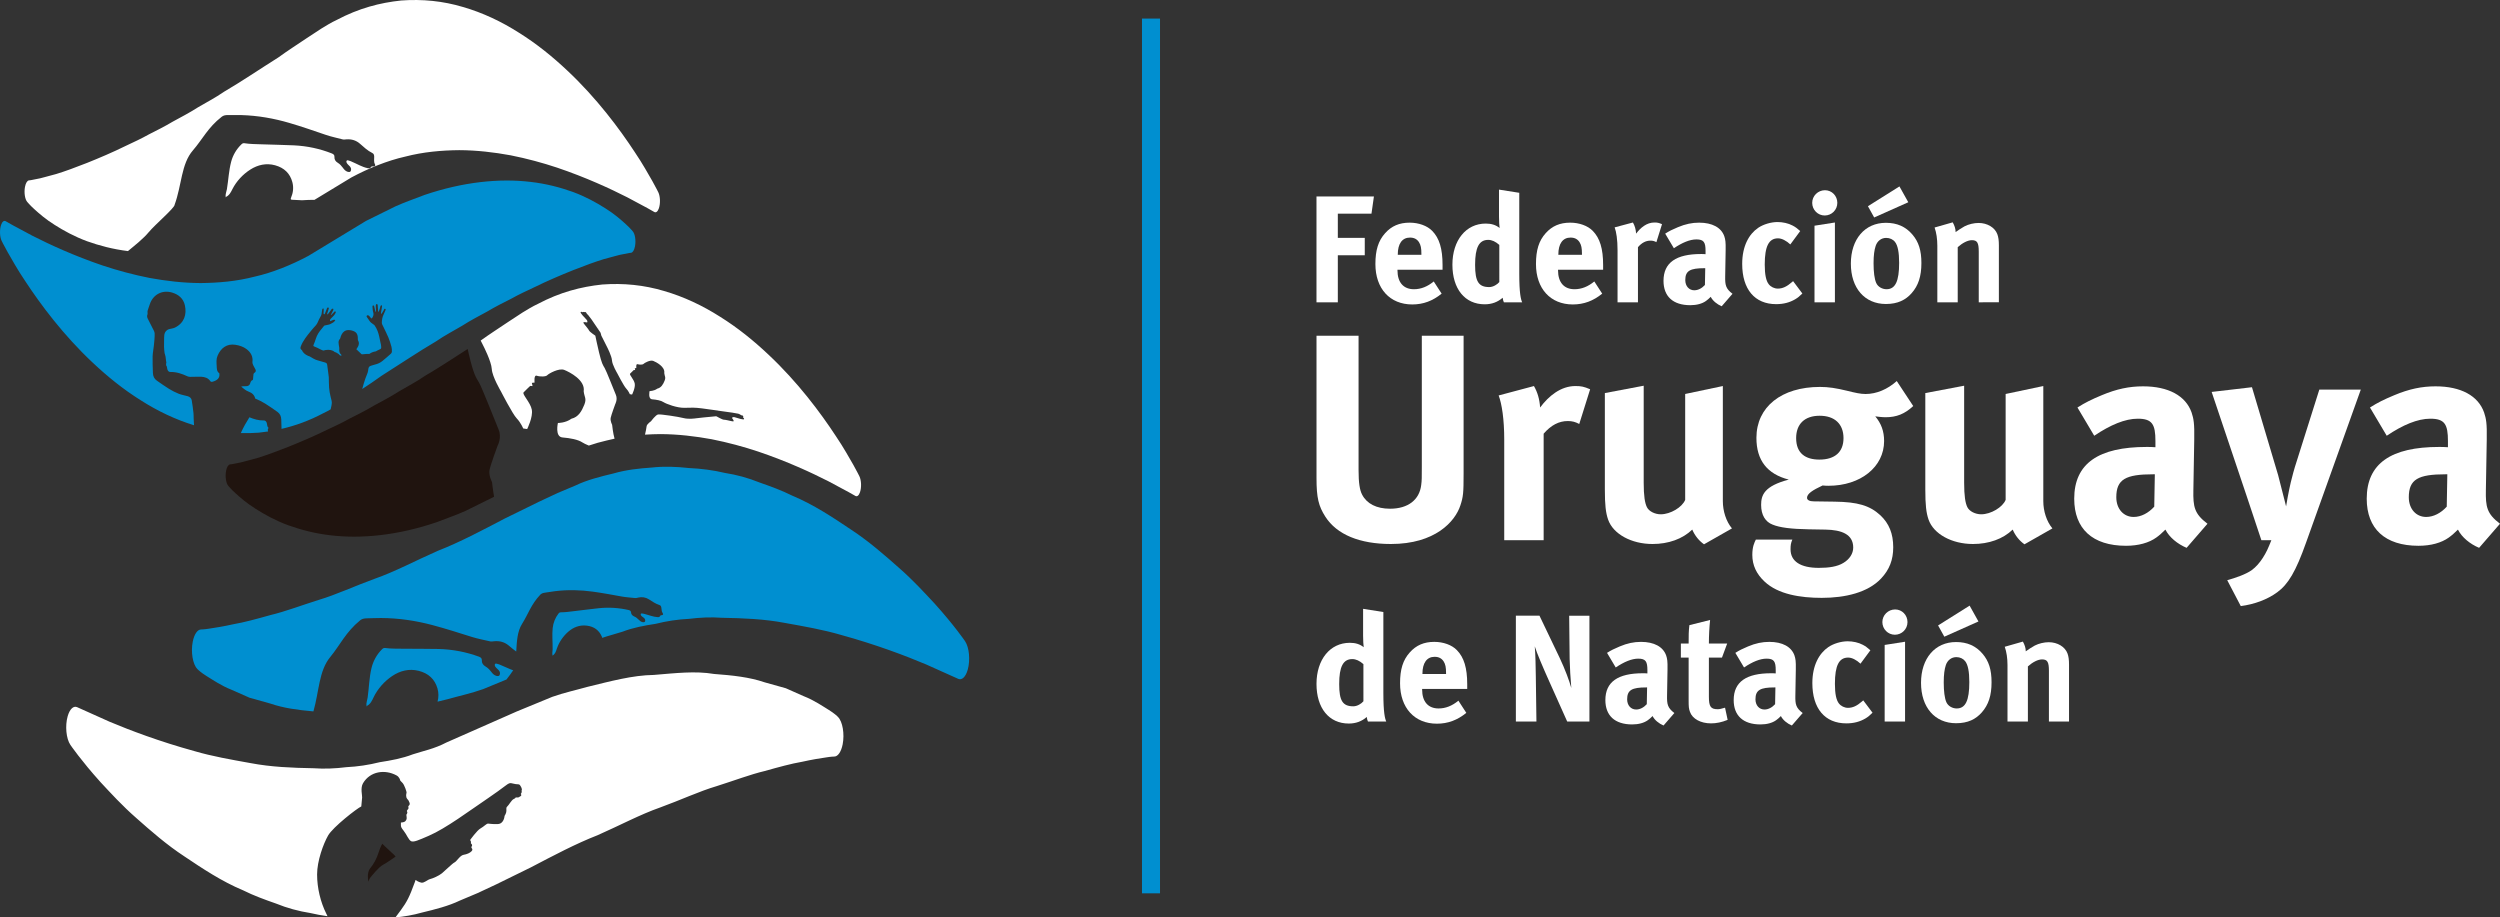
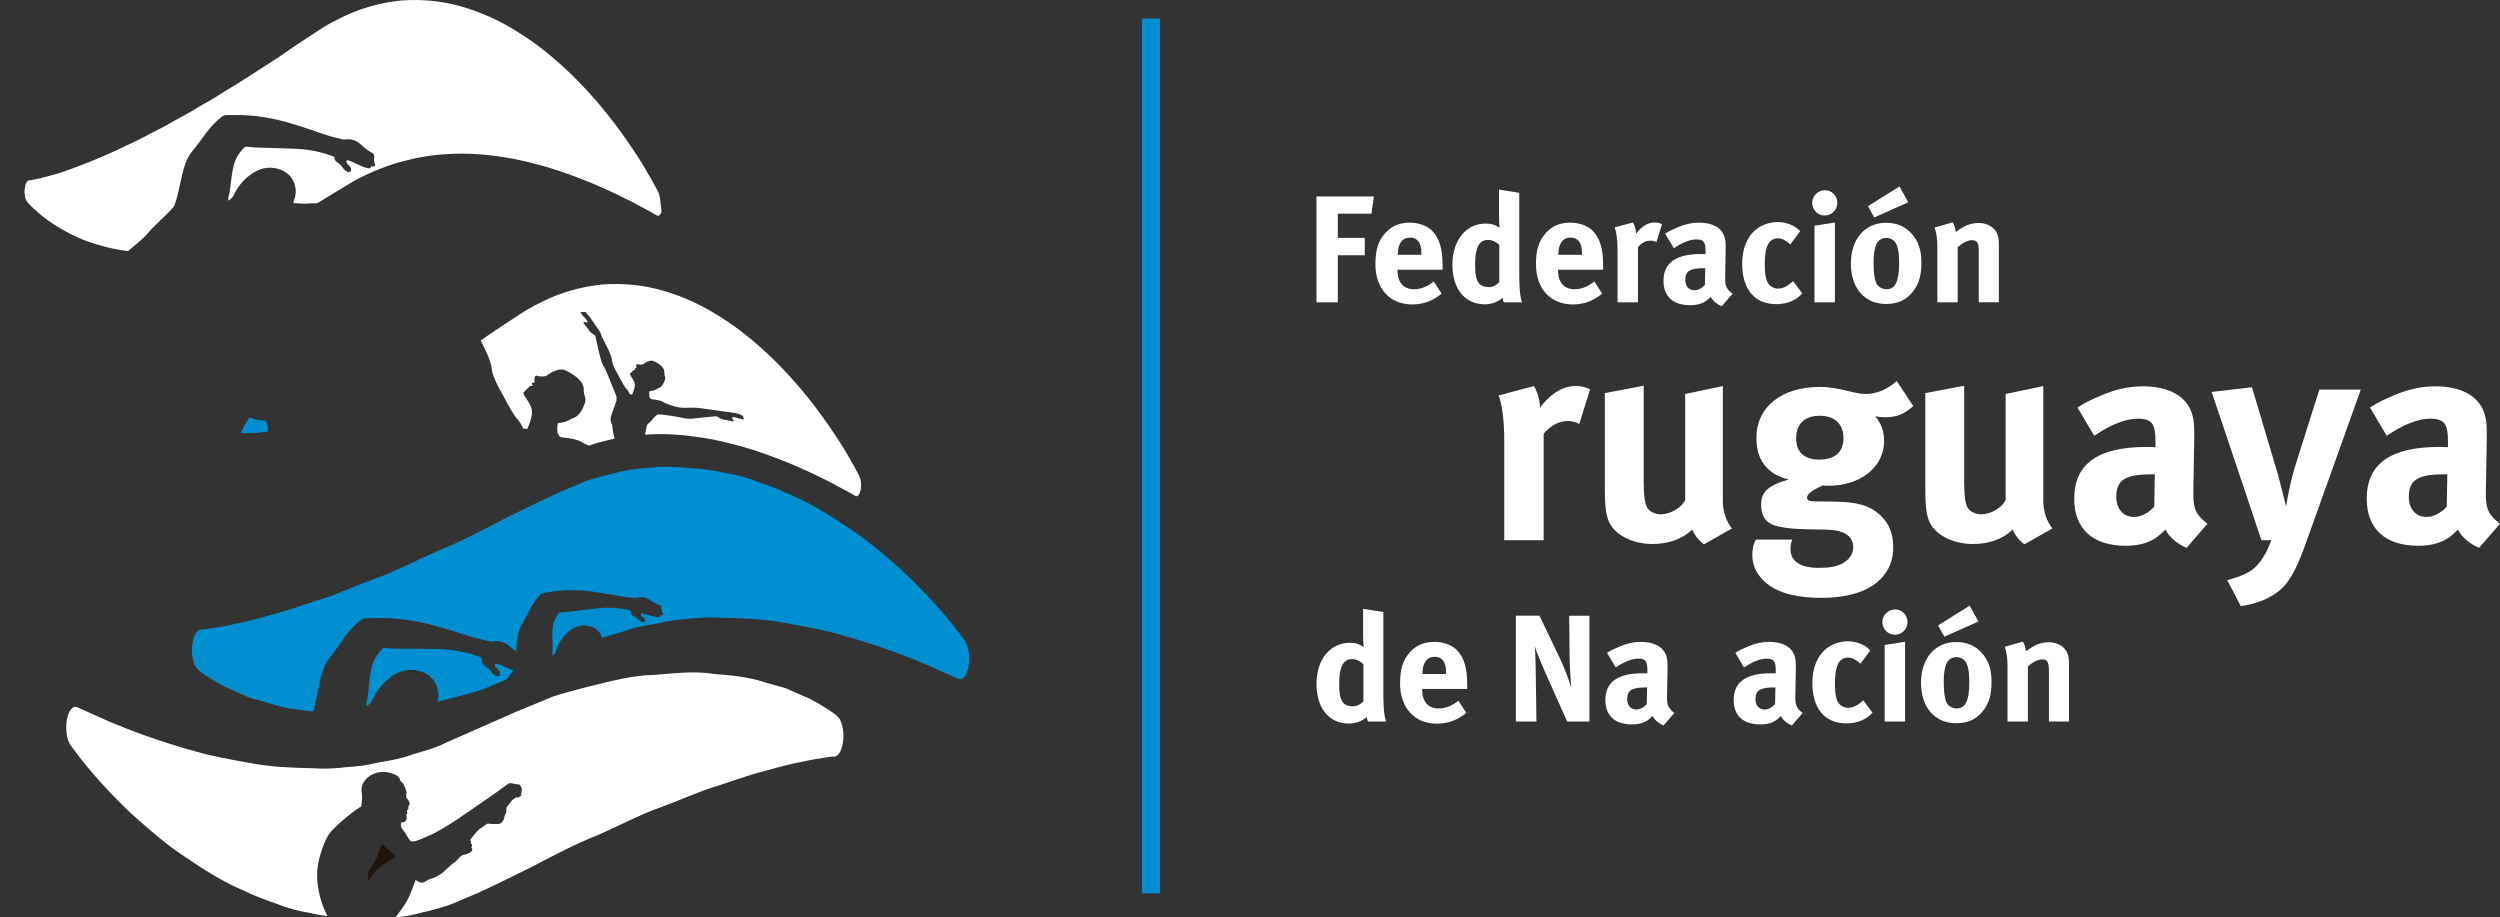
<svg xmlns="http://www.w3.org/2000/svg" version="1.1" id="Layer_1" x="0px" y="0px" width="300px" height="110.093px" viewBox="0 0 300 110.093" enable-background="new 0 0 300 110.093" xml:space="preserve">
  <rect x="0" y="0" width="300" height="110.093" fill="#333333" stroke="none" />
-   <path fill="#FFFFFF" d="M79.001,23.083c0,0-0.248-0.51-0.721-1.359c-0.478-0.819-1.169-2.088-2.1-3.46  c-1.848-2.82-4.59-6.5-8.1-9.793c-1.752-1.653-3.693-3.229-5.795-4.538c-2.099-1.34-4.361-2.412-6.736-3.097  c-2.375-0.711-4.865-0.964-7.406-0.776c-2.562,0.269-5.076,0.926-7.734,2.331c-0.699,0.326-1.261,0.684-1.842,1.035l-1.797,1.178  c-1.124,0.761-2.249,1.471-3.354,2.279c-2.227,1.402-4.412,2.886-6.542,4.133c-1.058,0.735-2.108,1.258-3.133,1.873  c-1.023,0.656-2.029,1.171-3.01,1.708c-0.98,0.585-1.934,1.059-2.861,1.527c-0.926,0.519-1.822,0.93-2.687,1.336  c-1.727,0.851-3.319,1.517-4.738,2.088c-1.419,0.559-2.667,1.018-3.699,1.333c-1.029,0.254-1.853,0.535-2.407,0.611  c-0.274,0.055-0.485,0.096-0.627,0.124c-0.147,0.018-0.223,0.028-0.223,0.028l-0.023,0.002c-0.196,0.027-0.38,0.313-0.469,0.784  c-0.128,0.677-0.006,1.481,0.268,1.794c0,0,0.073,0.08,0.211,0.237c0.145,0.154,0.367,0.398,0.642,0.637  c0.559,0.509,1.379,1.229,2.445,1.89c1.064,0.677,2.369,1.399,3.879,1.957c1.458,0.523,3.113,0.962,4.911,1.183  c0.89-0.732,1.849-1.495,2.48-2.252c0.8-0.959,3.14-2.937,3.122-3.31c0.864-2.363,0.778-4.891,2.195-6.523  c1.155-1.332,1.79-2.732,3.451-4.029c0.201-0.159,0.428-0.213,0.771-0.211c0.757,0.007,1.073-0.008,1.583,0.005  c2.029,0.058,3.936,0.407,5.747,0.936c1.502,0.438,2.951,0.947,4.399,1.439c0.653,0.223,1.347,0.365,2.021,0.543  c0.137,0.036,0.304,0.006,0.455-0.006c0.63-0.044,1.168,0.134,1.608,0.517c0.466,0.409,0.912,0.835,1.494,1.124  c0.183,0.092,0.216,0.23,0.225,0.437c0.01,0.293-0.071,0.604,0.081,0.891c0.119,0.221-0.033,0.301-0.229,0.278  c-0.14-0.016-0.19,0.006-0.259,0.113c-0.08,0.123-0.189,0.135-0.371,0.098c-0.698-0.142-1.269-0.511-1.9-0.772  c-0.073-0.03-0.14-0.073-0.215-0.089c-0.136-0.028-0.324-0.149-0.406-0.04c-0.103,0.14,0.018,0.317,0.131,0.44  c0.172,0.185,0.402,0.328,0.396,0.616c-0.006,0.258-0.146,0.362-0.412,0.281c-0.271-0.083-0.432-0.285-0.579-0.488  c-0.17-0.231-0.36-0.443-0.613-0.597c-0.277-0.168-0.417-0.4-0.394-0.703c0.018-0.226-0.118-0.336-0.315-0.415  c-1.424-0.563-2.946-0.894-4.546-0.971c-1.288-0.063-2.588-0.075-3.896-0.124c-0.68-0.027-1.369-0.022-2.052-0.131  c-0.13-0.02-0.233,0.022-0.339,0.12c-0.617,0.583-1.044,1.326-1.248,2.108c-0.285,1.085-0.325,2.185-0.509,3.285  c-0.053,0.314-0.2,0.62-0.149,0.941c-0.026,0.014-0.059,0.027-0.01,0.051c0.006-0.016,0.013-0.032,0.02-0.048  c0.444-0.201,0.615-0.586,0.805-0.958c0.477-0.938,1.246-1.766,2.145-2.338c0.895-0.571,1.912-0.803,2.965-0.516  c1.112,0.303,1.798,0.992,2.075,2.014c0.173,0.644,0.104,1.27-0.156,1.887c-0.073,0.172-0.053,0.234,0.158,0.24  c0.386,0.011,0.771,0.03,1.154,0.059c0.55-0.038,1.052-0.054,1.502-0.05c1.474-0.894,2.954-1.791,4.436-2.691  c2.04-1.091,4.302-2.015,6.459-2.499c2.181-0.566,4.355-0.753,6.477-0.773c2.122,0.008,4.188,0.257,6.161,0.617  c1.969,0.392,3.843,0.902,5.579,1.48c3.468,1.173,6.39,2.529,8.439,3.57c1.028,0.551,1.833,0.982,2.384,1.276  c0.546,0.31,0.838,0.475,0.838,0.475l0.012,0.006c0.193,0.108,0.407-0.047,0.544-0.448C79.263,24.417,79.232,23.564,79.001,23.083" />
-   <path fill="#20140F" d="M57.474,45.891c-0.355-0.589-0.639-0.956-1.191-3.303c-0.059-0.249-0.113-0.484-0.166-0.71  c-1.734,1.116-3.439,2.24-5.111,3.22c-1.059,0.734-2.107,1.257-3.133,1.872c-1.024,0.656-2.029,1.171-3.01,1.707  c-0.98,0.586-1.934,1.06-2.862,1.528c-0.926,0.519-1.823,0.931-2.686,1.337c-1.728,0.85-3.319,1.517-4.739,2.087  c-1.419,0.559-2.666,1.018-3.698,1.333c-1.03,0.254-1.853,0.535-2.408,0.612c-0.274,0.054-0.484,0.095-0.627,0.123  c-0.146,0.018-0.222,0.028-0.222,0.028l-0.022,0.002c-0.197,0.027-0.382,0.313-0.471,0.785c-0.126,0.678-0.005,1.48,0.27,1.793  c0,0,0.071,0.081,0.209,0.238c0.146,0.152,0.367,0.396,0.643,0.637c0.559,0.51,1.378,1.229,2.445,1.889  c1.063,0.679,2.369,1.4,3.879,1.957c1.508,0.541,3.221,0.996,5.09,1.21c3.738,0.446,8.105,0,12.706-1.562  c1.145-0.447,2.317-0.84,3.489-1.365c1.131-0.56,2.278-1.127,3.432-1.698c-0.161-0.904-0.245-1.75-0.245-1.75  s-0.431-0.812-0.303-1.458c0.127-0.648,0.965-2.909,0.965-2.909s0.541-0.97,0.122-1.957S57.831,46.48,57.474,45.891" />
+   <path fill="#FFFFFF" d="M79.001,23.083c0,0-0.248-0.51-0.721-1.359c-0.478-0.819-1.169-2.088-2.1-3.46  c-1.848-2.82-4.59-6.5-8.1-9.793c-1.752-1.653-3.693-3.229-5.795-4.538c-2.099-1.34-4.361-2.412-6.736-3.097  c-2.375-0.711-4.865-0.964-7.406-0.776c-2.562,0.269-5.076,0.926-7.734,2.331c-0.699,0.326-1.261,0.684-1.842,1.035l-1.797,1.178  c-1.124,0.761-2.249,1.471-3.354,2.279c-2.227,1.402-4.412,2.886-6.542,4.133c-1.058,0.735-2.108,1.258-3.133,1.873  c-1.023,0.656-2.029,1.171-3.01,1.708c-0.98,0.585-1.934,1.059-2.861,1.527c-0.926,0.519-1.822,0.93-2.687,1.336  c-1.727,0.851-3.319,1.517-4.738,2.088c-1.419,0.559-2.667,1.018-3.699,1.333c-1.029,0.254-1.853,0.535-2.407,0.611  c-0.274,0.055-0.485,0.096-0.627,0.124c-0.147,0.018-0.223,0.028-0.223,0.028l-0.023,0.002c-0.196,0.027-0.38,0.313-0.469,0.784  c-0.128,0.677-0.006,1.481,0.268,1.794c0,0,0.073,0.08,0.211,0.237c0.145,0.154,0.367,0.398,0.642,0.637  c0.559,0.509,1.379,1.229,2.445,1.89c1.064,0.677,2.369,1.399,3.879,1.957c1.458,0.523,3.113,0.962,4.911,1.183  c0.89-0.732,1.849-1.495,2.48-2.252c0.8-0.959,3.14-2.937,3.122-3.31c0.864-2.363,0.778-4.891,2.195-6.523  c1.155-1.332,1.79-2.732,3.451-4.029c0.201-0.159,0.428-0.213,0.771-0.211c0.757,0.007,1.073-0.008,1.583,0.005  c2.029,0.058,3.936,0.407,5.747,0.936c1.502,0.438,2.951,0.947,4.399,1.439c0.653,0.223,1.347,0.365,2.021,0.543  c0.137,0.036,0.304,0.006,0.455-0.006c0.63-0.044,1.168,0.134,1.608,0.517c0.466,0.409,0.912,0.835,1.494,1.124  c0.183,0.092,0.216,0.23,0.225,0.437c0.01,0.293-0.071,0.604,0.081,0.891c0.119,0.221-0.033,0.301-0.229,0.278  c-0.14-0.016-0.19,0.006-0.259,0.113c-0.08,0.123-0.189,0.135-0.371,0.098c-0.698-0.142-1.269-0.511-1.9-0.772  c-0.073-0.03-0.14-0.073-0.215-0.089c-0.136-0.028-0.324-0.149-0.406-0.04c-0.103,0.14,0.018,0.317,0.131,0.44  c0.172,0.185,0.402,0.328,0.396,0.616c-0.006,0.258-0.146,0.362-0.412,0.281c-0.271-0.083-0.432-0.285-0.579-0.488  c-0.17-0.231-0.36-0.443-0.613-0.597c-0.277-0.168-0.417-0.4-0.394-0.703c-1.424-0.563-2.946-0.894-4.546-0.971c-1.288-0.063-2.588-0.075-3.896-0.124c-0.68-0.027-1.369-0.022-2.052-0.131  c-0.13-0.02-0.233,0.022-0.339,0.12c-0.617,0.583-1.044,1.326-1.248,2.108c-0.285,1.085-0.325,2.185-0.509,3.285  c-0.053,0.314-0.2,0.62-0.149,0.941c-0.026,0.014-0.059,0.027-0.01,0.051c0.006-0.016,0.013-0.032,0.02-0.048  c0.444-0.201,0.615-0.586,0.805-0.958c0.477-0.938,1.246-1.766,2.145-2.338c0.895-0.571,1.912-0.803,2.965-0.516  c1.112,0.303,1.798,0.992,2.075,2.014c0.173,0.644,0.104,1.27-0.156,1.887c-0.073,0.172-0.053,0.234,0.158,0.24  c0.386,0.011,0.771,0.03,1.154,0.059c0.55-0.038,1.052-0.054,1.502-0.05c1.474-0.894,2.954-1.791,4.436-2.691  c2.04-1.091,4.302-2.015,6.459-2.499c2.181-0.566,4.355-0.753,6.477-0.773c2.122,0.008,4.188,0.257,6.161,0.617  c1.969,0.392,3.843,0.902,5.579,1.48c3.468,1.173,6.39,2.529,8.439,3.57c1.028,0.551,1.833,0.982,2.384,1.276  c0.546,0.31,0.838,0.475,0.838,0.475l0.012,0.006c0.193,0.108,0.407-0.047,0.544-0.448C79.263,24.417,79.232,23.564,79.001,23.083" />
  <path fill="#FFFFFF" d="M103.133,57.165c0,0-0.248-0.511-0.72-1.36c-0.478-0.819-1.169-2.088-2.101-3.46  c-1.847-2.82-4.589-6.5-8.1-9.793c-1.751-1.654-3.692-3.229-5.795-4.539c-2.1-1.34-4.361-2.411-6.736-3.097  c-2.375-0.711-4.865-0.964-7.406-0.776c-2.562,0.269-5.076,0.925-7.734,2.33c-0.699,0.327-1.261,0.685-1.842,1.035l-1.797,1.178  c-1.078,0.73-2.157,1.416-3.22,2.184l0.326,0.648c0,0,0.955,1.85,1.006,2.769c0.052,0.919,1.1,2.686,1.1,2.686  s1.4,2.729,1.894,3.238c0.493,0.511,0.776,1.206,0.776,1.206l0.476,0.073c0,0,0.721-1.439,0.558-2.323  c-0.164-0.882-1.195-1.854-0.984-2.082c0.21-0.228,0.79-0.772,0.79-0.772l0.282,0.018l-0.084-0.384l0.329-0.038  c0,0-0.116-0.954,0.269-0.819c0.384,0.133,1.083,0.127,1.247-0.059c0.164-0.185,1.409-0.896,2.047-0.637  c0.639,0.256,2.543,1.226,2.329,2.565c0.079,0.717,0.38,0.853,0.071,1.619c-0.31,0.767-0.709,1.476-1.54,1.671  c-0.709,0.523-1.625,0.512-1.625,0.512s-0.386,1.655,0.547,1.736c0.934,0.079,1.861,0.246,2.406,0.607  c0.146,0.096,0.415,0.227,0.758,0.368c0.705-0.238,1.411-0.445,2.105-0.601c0.328-0.084,0.654-0.159,0.981-0.227  c-0.192-0.66-0.291-1.67-0.291-1.67s-0.245-0.46-0.172-0.83c0.073-0.368,0.55-1.654,0.55-1.654s0.307-0.552,0.069-1.113  c-0.239-0.562-1.138-2.876-1.342-3.211c-0.202-0.335-0.362-0.544-0.677-1.878c-0.249-1.055-0.393-1.755-0.444-2.005  c-0.017-0.012-0.663-0.44-0.744-0.61c-0.083-0.172-0.432-0.581-0.509-0.68c-0.078-0.098-0.241-0.279-0.154-0.32  c0.086-0.041,0.42,0.025,0.42,0.025s0.13-0.139-0.104-0.374c-0.233-0.235-0.738-0.779-0.675-0.87  c0.062-0.09,0.219,0.015,0.219,0.015s0.144-0.063,0.24-0.019c0.097,0.043,0.146-0.072,0.229,0.099  c0.082,0.172,0.167,0.189,0.215,0.257c0.047,0.068,0.43,0.563,0.43,0.563s0.434,0.641,0.749,1.104  c0.032-0.033,0.064-0.063,0.096-0.101c0.016,0.014-0.094,0.103-0.094,0.103l0.003,0.004c0.121,0.178,0.226,0.33,0.279,0.405  c0.062,0.087,0.068,0.239,0.123,0.395l0.703,1.397c0,0,0.543,1.051,0.573,1.575c0.029,0.524,0.625,1.528,0.625,1.528  s0.797,1.552,1.076,1.842c0.281,0.291,0.443,0.685,0.443,0.685l0.27,0.042c0,0,0.411-0.819,0.318-1.32  c-0.093-0.503-0.679-1.056-0.56-1.186c0.12-0.13,0.45-0.439,0.45-0.439l0.161,0.009l-0.048-0.219l0.188-0.021  c0,0-0.066-0.542,0.153-0.466c0.218,0.075,0.615,0.073,0.709-0.034c0.093-0.105,0.801-0.509,1.164-0.362  c0.363,0.146,1.446,0.696,1.326,1.459c0.042,0.408,0.215,0.485,0.039,0.921c-0.176,0.437-0.404,0.841-0.876,0.952  c-0.402,0.297-0.923,0.29-0.923,0.29s-0.221,0.942,0.311,0.987c0.532,0.045,1.059,0.14,1.369,0.346  c0.31,0.204,1.607,0.694,2.491,0.675s1.195-0.05,2.118,0.069c0.879,0.114,1.833,0.26,1.925,0.265  c-0.001,0.002-0.001,0.004-0.002,0.007c0.431,0.064,1.724,0.241,1.724,0.241s0.58,0.104,0.661,0.117s0.167,0.037,0.325,0.142  c0.214,0.143,0.19,0.04,0.271,0.106c0.083,0.067,0.03,0.23,0.03,0.23s0.163,0.092,0.108,0.188c-0.052,0.096-0.756-0.114-1.067-0.219  c-0.312-0.104-0.378,0.071-0.378,0.071s0.205,0.269,0.206,0.362c0.001,0.094-0.229,0.03-0.351,0.003  c-0.122-0.025-0.638-0.155-0.827-0.154c-0.188,0.002-0.871-0.396-0.871-0.396l-0.078-0.017c-0.775,0.054-2.421,0.247-2.421,0.247  s-0.839,0.135-1.462-0.028c-0.624-0.163-2.752-0.481-3.052-0.438c-0.3,0.043-0.857,0.817-0.857,0.817s-0.518,0.34-0.535,0.624  c-0.011,0.181-0.116,0.657-0.19,0.983c0.617-0.038,1.233-0.06,1.843-0.065c2.122,0.008,4.188,0.257,6.161,0.617  c1.969,0.392,3.843,0.902,5.579,1.48c3.469,1.173,6.39,2.527,8.439,3.57c1.028,0.549,1.834,0.982,2.384,1.278  c0.546,0.307,0.838,0.472,0.838,0.472l0.012,0.008c0.193,0.109,0.407-0.048,0.544-0.45  C103.394,58.499,103.364,57.646,103.133,57.165" />
  <path fill="#008FD0" d="M32.439,51.729c0.013-0.002,0.026-0.004,0.04-0.006c-0.007-0.006-0.016-0.013-0.021-0.021  C32.451,51.711,32.446,51.72,32.439,51.729" />
  <path fill="#008FD0" d="M32.208,51.387c0.013-0.016,0.018-0.061,0.007-0.067c-0.203-0.154-0.133-0.404-0.217-0.603  c-0.072-0.171-0.167-0.266-0.351-0.263c-0.61,0.013-1.17-0.153-1.718-0.38c-0.174,0.298-0.364,0.589-0.531,0.892  c-0.18,0.32-0.341,0.649-0.491,0.982c-0.002,0.006-0.001,0.014-0.003,0.021c0.712,0.019,1.429,0.004,2.151-0.049  c0.374-0.039,0.746-0.089,1.118-0.146C32.134,51.646,32.101,51.516,32.208,51.387" />
-   <path fill="#008FD0" d="M75.931,27.758c0,0-0.071-0.081-0.209-0.238c-0.146-0.153-0.367-0.397-0.643-0.636  c-0.56-0.511-1.378-1.229-2.445-1.89c-1.063-0.678-2.369-1.401-3.879-1.958c-1.508-0.541-3.221-0.996-5.09-1.208  c-3.738-0.447-8.105,0-12.706,1.561c-1.145,0.448-2.317,0.84-3.489,1.367c-1.168,0.578-2.35,1.163-3.542,1.751  c-2.278,1.382-4.592,2.787-6.906,4.19c-2.038,1.091-4.3,2.014-6.458,2.499c-2.18,0.567-4.356,0.752-6.477,0.773  c-2.121-0.01-4.188-0.258-6.16-0.619c-1.969-0.392-3.844-0.902-5.58-1.479c-3.468-1.174-6.389-2.528-8.44-3.571  c-1.026-0.55-1.833-0.982-2.383-1.277c-0.546-0.31-0.838-0.474-0.838-0.474l-0.013-0.007c-0.193-0.108-0.406,0.047-0.543,0.45  c-0.195,0.571-0.166,1.425,0.066,1.906c0,0,0.248,0.51,0.721,1.359c0.477,0.818,1.168,2.088,2.1,3.46  c1.849,2.821,4.589,6.5,8.1,9.794c1.753,1.653,3.693,3.228,5.795,4.537c1.992,1.271,4.129,2.296,6.372,2.983  c-0.001-0.016-0.003-0.032-0.004-0.048c-0.016-0.255-0.031-0.511-0.041-0.767c-0.009-0.214,0.003-0.429-0.022-0.641  c-0.061-0.518-0.12-1.037-0.212-1.55c-0.045-0.248-0.241-0.411-0.483-0.48c-0.358-0.105-0.736-0.159-1.082-0.296  c-0.405-0.162-0.798-0.366-1.171-0.594c-0.498-0.306-0.972-0.651-1.455-0.984c-0.316-0.22-0.453-0.538-0.465-0.911  c-0.02-0.663-0.053-1.328-0.036-1.991c0.012-0.439,0.111-0.876,0.153-1.317c0.046-0.477,0.106-0.957,0.092-1.434  c-0.006-0.228-0.161-0.456-0.268-0.674c-0.177-0.369-0.374-0.729-0.555-1.096c-0.08-0.161-0.119-0.319-0.041-0.51  c0.051-0.125-0.019-0.295,0.016-0.433c0.071-0.27,0.182-0.525,0.266-0.792c0.357-1.11,1.435-1.773,2.673-1.407  c0.783,0.232,1.354,0.715,1.536,1.53c0.247,1.1-0.076,2.132-1.207,2.682c-0.214,0.104-0.475,0.114-0.708,0.184  c-0.096,0.028-0.193,0.086-0.27,0.153c-0.361,0.31-0.291,0.753-0.309,1.152c-0.024,0.527-0.015,1.056,0.06,1.578  c0.093,0.248,0.156,0.571,0.177,0.931c0.029,0.101,0.049,0.201,0.009,0.302c0,0.071-0.003,0.139-0.008,0.207  c0.138,0.153,0.099,0.371,0.173,0.548c0.074,0.172,0.167,0.268,0.351,0.263c0.738-0.015,1.404,0.226,2.062,0.529  c0.192,0.087,0.446,0.047,0.67,0.051c0.338,0.003,0.68-0.029,1.016-0.004c0.403,0.032,0.78,0.15,1.03,0.515  c0.112,0.163,0.271,0.079,0.404,0.037c0.445-0.143,0.738-0.417,0.696-0.86c-0.003-0.042-0.001-0.104-0.026-0.121  c-0.306-0.215-0.284-0.555-0.303-0.86c-0.025-0.407-0.067-0.822,0.099-1.22c0.392-0.94,1.116-1.486,2.138-1.33  c0.481,0.072,0.965,0.227,1.359,0.529c0.49,0.377,0.777,0.869,0.694,1.526c-0.017,0.127,0.037,0.271,0.091,0.394  c0.075,0.174,0.19,0.329,0.27,0.502c0.091,0.199,0.037,0.314-0.146,0.431c-0.044,0.029-0.082,0.097-0.09,0.152  c-0.026,0.203-0.035,0.41-0.057,0.613c-0.004,0.033-0.03,0.082-0.056,0.091c-0.187,0.062-0.234,0.226-0.279,0.383  c-0.078,0.265-0.271,0.347-0.518,0.353c-0.117,0.003-0.233-0.002-0.351,0.003c-0.056,0.002-0.112,0.021-0.219,0.043  c0.309,0.25,0.566,0.481,0.896,0.6c0.42,0.154,0.709,0.427,0.792,0.838c0.01,0.005,0.022,0.008,0.034,0.012  c0.406,0.161,0.8,0.365,1.171,0.593c0.499,0.308,0.974,0.652,1.455,0.986c0.316,0.22,0.454,0.537,0.466,0.91  c0.011,0.378,0.023,0.756,0.033,1.134c1.642-0.381,3.292-0.971,5.002-1.875c0.322-0.15,0.614-0.309,0.893-0.469  c0.032-0.171,0.063-0.341,0.107-0.508c0.092-0.353-0.027-0.671-0.113-1.001c-0.091-0.354-0.149-0.719-0.181-1.083  c-0.035-0.423-0.022-0.849-0.039-1.275c-0.004-0.127-0.03-0.252-0.047-0.38c-0.047-0.356-0.095-0.71-0.14-1.066  c-0.021-0.18-0.074-0.254-0.25-0.307c-0.304-0.091-0.606-0.184-0.913-0.263c-0.325-0.083-0.596-0.269-0.879-0.433  c-0.014-0.008-0.026-0.017-0.039-0.025c-0.068-0.021-0.139-0.045-0.208-0.074c-0.38-0.162-0.652-0.425-0.74-0.674  c-0.052-0.033-0.093-0.093-0.133-0.137c-0.087-0.094-0.05-0.217-0.009-0.327c0.265-0.701,0.74-1.264,1.2-1.836  c0.192-0.24,0.398-0.468,0.606-0.695c0.186-0.203,0.26-0.462,0.377-0.701c0.079-0.161,0.173-0.315,0.253-0.479  c0.03-0.059,0.045-0.126,0.056-0.194c0.029-0.186,0.046-0.374,0.083-0.559c0.008-0.044,0.077-0.077,0.12-0.114  c0.021,0.049,0.062,0.097,0.061,0.146c-0.002,0.156-0.026,0.312-0.029,0.468c-0.001,0.041,0.044,0.083,0.068,0.125  c0.034-0.03,0.082-0.056,0.097-0.095c0.088-0.211,0.167-0.426,0.251-0.638c0.03-0.078,0.087-0.116,0.166-0.084  c0.086,0.033,0.059,0.106,0.037,0.168c-0.055,0.177-0.112,0.352-0.169,0.528c-0.009,0.033-0.009,0.07-0.019,0.145  c0.063-0.046,0.104-0.065,0.127-0.095c0.128-0.166,0.252-0.333,0.375-0.5c0.021-0.026,0.029-0.069,0.054-0.081  c0.05-0.026,0.108-0.034,0.161-0.051c0.013,0.054,0.053,0.119,0.035,0.16c-0.076,0.172-0.169,0.337-0.255,0.504  c-0.016,0.031-0.033,0.063-0.049,0.093c0.012,0.01,0.022,0.021,0.035,0.031c0.091-0.092,0.183-0.182,0.271-0.276  c0.045-0.047,0.082-0.104,0.131-0.145c0.026-0.022,0.084-0.037,0.107-0.023c0.03,0.02,0.066,0.083,0.055,0.106  c-0.051,0.113-0.104,0.232-0.182,0.326c-0.128,0.154-0.272,0.295-0.417,0.434c-0.088,0.083-0.116,0.174-0.088,0.314  c0.052-0.022,0.096-0.042,0.142-0.06c0.111-0.045,0.222-0.099,0.337-0.127c0.04-0.011,0.096,0.041,0.144,0.066  c-0.027,0.039-0.052,0.083-0.083,0.12c-0.131,0.158-0.322,0.233-0.495,0.33c-0.069,0.041-0.15,0.062-0.229,0.082  c-0.156,0.037-0.313,0.061-0.47,0.1c-0.036,0.009-0.07,0.042-0.095,0.073c-0.306,0.371-0.625,0.733-0.831,1.171  c-0.106,0.226-0.167,0.471-0.253,0.708c-0.046,0.127-0.102,0.251-0.151,0.377c-0.048,0.129-0.017,0.151,0.108,0.201  c0.238,0.097,0.476,0.199,0.698,0.327c0.127,0.072,0.253,0.122,0.385,0.151c0.085-0.028,0.174-0.052,0.27-0.067  c0.439-0.07,0.839,0.022,1.034,0.214c0.172,0.062,0.34,0.138,0.498,0.257c0.044,0.034,0.087,0.074,0.121,0.119  c0.065,0.082,0.143,0.101,0.249,0.064c-0.015-0.035-0.018-0.073-0.04-0.09c-0.216-0.171-0.263-0.421-0.238-0.659  c0.02-0.189-0.039-0.352-0.06-0.527c-0.021-0.184-0.056-0.368,0.024-0.548c0.009-0.021,0.015-0.05,0.032-0.063  c0.138-0.105,0.139-0.271,0.193-0.414c0.122-0.326,0.31-0.608,0.662-0.713c0.325-0.096,1.031,0.032,1.239,0.372  c0.129,0.21,0.141,0.432,0.138,0.665c-0.001,0.054,0,0.12,0.026,0.165c0.163,0.272,0.118,0.534-0.028,0.793  c-0.045,0.082-0.101,0.158-0.175,0.272c0.203,0.194,0.408,0.392,0.617,0.588c0.02,0.018,0.059,0.025,0.09,0.021  c0.167-0.012,0.333-0.035,0.502-0.043c0.121-0.007,0.244-0.002,0.365-0.007c0.173-0.14,0.427-0.25,0.719-0.297  c0.02-0.002,0.038-0.003,0.057-0.005c0.06-0.059,0.147-0.091,0.229-0.132c0.098-0.051,0.197-0.099,0.299-0.143  c0.074-0.033,0.102-0.083,0.104-0.165c0.007-0.262-0.06-0.512-0.12-0.766c-0.044-0.18-0.073-0.363-0.112-0.545  c-0.101-0.482-0.269-0.94-0.547-1.35c-0.043-0.062-0.109-0.11-0.174-0.151c-0.192-0.123-0.368-0.258-0.486-0.459  c-0.075-0.123-0.168-0.235-0.246-0.356c-0.043-0.068-0.122-0.151-0.032-0.229c0.079-0.069,0.179-0.037,0.249,0.025  c0.073,0.065,0.131,0.146,0.193,0.223c0.1,0.124,0.14,0.125,0.222-0.015c0.112-0.191,0.177-0.377,0.096-0.618  c-0.072-0.214-0.067-0.456-0.091-0.686c-0.007-0.068,0.011-0.146,0.096-0.143c0.08,0.001,0.106,0.066,0.121,0.146  c0.038,0.205,0.089,0.406,0.135,0.609c0.019-0.001,0.037-0.001,0.056-0.003c0.003-0.067,0.011-0.134,0.009-0.201  c-0.004-0.153-0.017-0.305-0.021-0.457c-0.001-0.062,0.001-0.127,0.022-0.184c0.014-0.038,0.072-0.094,0.094-0.087  c0.045,0.014,0.107,0.06,0.113,0.1c0.021,0.143,0.021,0.287,0.031,0.431c0.005,0.095,0.011,0.19,0.021,0.284  c0.004,0.042,0.022,0.082,0.035,0.122c0.012,0.002,0.025,0.003,0.038,0.005c0.044-0.129,0.092-0.258,0.132-0.389  c0.033-0.102,0.043-0.211,0.082-0.311c0.017-0.045,0.077-0.076,0.116-0.114c0.023,0.049,0.075,0.103,0.069,0.149  c-0.035,0.272-0.083,0.545-0.127,0.817c-0.003,0.021-0.002,0.04-0.004,0.085c0.043-0.02,0.085-0.024,0.098-0.045  c0.081-0.124,0.151-0.252,0.229-0.376c0.045-0.076,0.048-0.232,0.185-0.174c0.111,0.048,0.024,0.163-0.002,0.239  c-0.052,0.146-0.117,0.288-0.187,0.425c-0.16,0.321-0.218,0.669-0.217,1.018c0.001,0.144,0.098,0.291,0.164,0.431  c0.204,0.436,0.429,0.861,0.613,1.304c0.154,0.367,0.273,0.75,0.378,1.136c0.053,0.187,0.053,0.393,0.052,0.589  c-0.001,0.079-0.052,0.179-0.112,0.232c-0.332,0.298-0.668,0.593-1.015,0.875c-0.266,0.217-0.574,0.36-0.912,0.438  c-0.169,0.038-0.331,0.1-0.496,0.149c-0.177,0.053-0.263,0.178-0.288,0.356c-0.021,0.156-0.038,0.314-0.086,0.46  c-0.078,0.238-0.184,0.464-0.27,0.699c-0.073,0.2-0.137,0.404-0.197,0.608c-0.065,0.219-0.12,0.443-0.185,0.662  c0.777-0.515,1.55-1.026,2.316-1.585c2.227-1.403,4.412-2.886,6.541-4.133c1.059-0.736,2.108-1.258,3.133-1.874  c1.024-0.657,2.03-1.171,3.011-1.707c0.979-0.586,1.933-1.06,2.861-1.527c0.926-0.521,1.822-0.931,2.686-1.337  c1.728-0.85,3.318-1.518,4.739-2.089c1.419-0.558,2.666-1.017,3.698-1.333c1.029-0.254,1.853-0.534,2.406-0.61  c0.275-0.056,0.486-0.096,0.628-0.125c0.146-0.017,0.222-0.028,0.222-0.028l0.022-0.002c0.197-0.026,0.382-0.313,0.471-0.784  C76.328,28.874,76.207,28.071,75.931,27.758" />
  <path fill="#008FD0" d="M61.581,80.435c-0.521-0.176-0.997-0.436-1.508-0.634c-0.075-0.03-0.15-0.073-0.231-0.089  c-0.147-0.026-0.35-0.152-0.435-0.031c-0.107,0.151,0.026,0.339,0.151,0.467c0.187,0.193,0.439,0.339,0.44,0.648  c0,0.275-0.147,0.391-0.434,0.311c-0.293-0.083-0.47-0.294-0.633-0.508c-0.188-0.241-0.396-0.464-0.672-0.623  c-0.299-0.174-0.456-0.417-0.439-0.74c0.015-0.244-0.134-0.357-0.347-0.436c-1.54-0.565-3.176-0.883-4.89-0.922  c-1.379-0.032-2.771-0.012-4.17-0.03c-0.729-0.012-1.466,0.011-2.199-0.087c-0.14-0.017-0.249,0.028-0.359,0.138  c-0.646,0.638-1.083,1.444-1.28,2.288c-0.276,1.168-0.29,2.346-0.458,3.527c-0.049,0.337-0.199,0.669-0.135,1.01  c-0.028,0.016-0.063,0.031-0.01,0.057c0.006-0.019,0.013-0.035,0.02-0.052c0.47-0.228,0.643-0.645,0.836-1.046  c0.485-1.016,1.287-1.922,2.234-2.558c0.943-0.635,2.024-0.91,3.158-0.63c1.197,0.294,1.953,1.014,2.272,2.101  c0.16,0.541,0.153,1.075,0.014,1.605c0.419-0.104,0.84-0.208,1.263-0.311c1.379-0.392,2.792-0.692,4.202-1.192  c0.923-0.382,1.865-0.77,2.804-1.156C61.098,81.122,61.403,80.719,61.581,80.435" />
  <path fill="#008FD0" d="M115.8,76.932c0,0-1.281-1.884-3.626-4.482c-1.176-1.263-2.608-2.837-4.303-4.314  c-1.691-1.495-3.611-3.187-5.766-4.596c-2.148-1.443-4.495-3.005-7.037-4.062c-1.262-0.631-2.575-1.106-3.922-1.578  c-1.342-0.545-2.727-0.924-4.145-1.146c-1.412-0.336-2.857-0.521-4.326-0.589c-1.466-0.16-2.955-0.227-4.461-0.06  c-1.498,0.107-3.017,0.255-4.604,0.711c-1.567,0.374-3.19,0.784-4.551,1.443l-2.136,0.899l-2.248,1.054  c-1.38,0.677-2.756,1.353-4.121,2.021c-2.726,1.426-5.405,2.849-8.017,3.866c-2.605,1.144-5.12,2.495-7.519,3.333  c-2.399,0.868-4.672,1.936-6.771,2.557c-2.104,0.663-4.042,1.405-5.757,1.811c-1.724,0.484-3.227,0.895-4.464,1.104  c-1.258,0.28-2.191,0.427-2.854,0.523c-0.656,0.111-1.043,0.11-1.043,0.11c-0.418,0-0.819,0.549-0.999,1.472  c-0.246,1.25,0.002,2.716,0.554,3.271l0.095,0.097c0,0,0.326,0.326,1.019,0.757c0.69,0.417,1.732,1.15,3.009,1.648  c0.647,0.287,1.362,0.604,2.144,0.948c0.78,0.22,1.625,0.457,2.528,0.709c1.553,0.533,3.27,0.767,5.131,0.929  c0.689-2.396,0.645-4.86,2.02-6.524c1.201-1.455,1.842-2.971,3.586-4.403c0.211-0.173,0.452-0.238,0.818-0.242  c0.81-0.013,1.148-0.038,1.696-0.037c2.17,0.01,4.22,0.332,6.173,0.852c1.618,0.43,3.181,0.936,4.744,1.425  c0.705,0.221,1.451,0.355,2.176,0.528c0.148,0.034,0.325-0.003,0.487-0.018c0.674-0.064,1.253,0.112,1.732,0.512  c0.299,0.248,0.592,0.498,0.906,0.726c0.076-1.236,0.117-2.402,0.712-3.342c0.729-1.148,1.052-2.292,2.171-3.476  c0.135-0.143,0.302-0.212,0.563-0.248c0.58-0.082,0.82-0.13,1.21-0.179c1.556-0.19,3.054-0.145,4.499,0.051  c1.196,0.161,2.361,0.383,3.525,0.592c0.525,0.094,1.071,0.124,1.606,0.182c0.109,0.012,0.233-0.031,0.348-0.056  c0.476-0.108,0.906-0.033,1.287,0.209c0.403,0.258,0.792,0.531,1.271,0.687c0.149,0.047,0.192,0.148,0.222,0.305  c0.042,0.224,0.017,0.471,0.166,0.671c0.116,0.156,0.008,0.234-0.144,0.241c-0.108,0.003-0.143,0.026-0.184,0.115  c-0.046,0.103-0.13,0.124-0.271,0.117c-0.549-0.028-1.029-0.243-1.541-0.37c-0.059-0.015-0.115-0.04-0.174-0.042  c-0.108-0.008-0.265-0.078-0.314,0.016c-0.062,0.119,0.049,0.24,0.15,0.32c0.152,0.122,0.345,0.205,0.375,0.425  c0.025,0.197-0.069,0.292-0.282,0.261c-0.218-0.031-0.363-0.167-0.499-0.305c-0.155-0.158-0.325-0.298-0.537-0.387  c-0.23-0.097-0.365-0.257-0.381-0.491c-0.013-0.175-0.129-0.242-0.289-0.279c-1.153-0.267-2.353-0.345-3.584-0.219  c-0.991,0.102-1.984,0.243-2.99,0.355c-0.522,0.059-1.047,0.141-1.581,0.138c-0.102-0.001-0.176,0.042-0.246,0.13  c-0.403,0.516-0.645,1.134-0.711,1.755c-0.091,0.861,0.006,1.705-0.007,2.567c-0.004,0.244-0.083,0.496-0.005,0.734  c-0.02,0.014-0.042,0.028-0.002,0.041c0.003-0.013,0.005-0.026,0.009-0.039c0.315-0.205,0.403-0.519,0.503-0.823  c0.257-0.771,0.749-1.492,1.368-2.034c0.618-0.539,1.367-0.833,2.205-0.736c0.884,0.104,1.49,0.55,1.817,1.3  c0.025,0.056,0.038,0.114,0.058,0.171c0.835-0.287,1.627-0.477,2.432-0.739c1.271-0.49,2.62-0.737,3.972-0.945  c1.339-0.335,2.677-0.535,4.007-0.597c1.326-0.166,2.642-0.225,3.939-0.129c2.59,0.043,5.121,0.152,7.515,0.608  c2.394,0.429,4.678,0.829,6.776,1.445c4.206,1.158,7.728,2.494,10.191,3.531c2.451,1.1,3.852,1.728,3.852,1.728l0.04,0.019  c0.426,0.188,0.88-0.212,1.132-1.089C116.453,79.22,116.309,77.679,115.8,76.932" />
-   <path fill="#FFFFFF" d="M175.242,60.658c-0.635,1.941-3.035,4.622-8.331,4.622c-3.741,0-6.496-1.128-7.872-3.282  c-0.811-1.271-1.058-2.259-1.058-4.624V40.288h5.047V56.42c0,1.519,0.142,2.401,0.424,2.932c0.564,1.095,1.729,1.694,3.353,1.694  c2.153,0,3.531-1.06,3.742-2.858c0.071-0.53,0.071-0.885,0.071-2.191V40.288h5.014v16.521  C175.631,59.139,175.595,59.598,175.242,60.658" />
  <path fill="#FFFFFF" d="M189.51,50.878c-0.46-0.247-0.847-0.353-1.377-0.353c-1.06,0-2.013,0.495-2.895,1.518v12.78h-4.73V52.75  c0-2.437-0.282-4.272-0.671-5.295l4.237-1.129c0.424,0.742,0.67,1.553,0.739,2.575c1.024-1.375,2.472-2.575,4.236-2.575  c0.707,0,1.024,0.07,1.767,0.387L189.51,50.878z" />
  <path fill="#FFFFFF" d="M204.482,65.317c-0.6-0.425-1.095-1.023-1.411-1.767c-1.166,1.13-2.861,1.73-4.769,1.73  c-2.541,0-4.729-1.2-5.329-2.929c-0.283-0.812-0.39-1.767-0.39-3.602v-11.58l4.661-0.882v11.615c0,1.624,0.142,2.47,0.389,2.965  s0.952,0.849,1.659,0.849c1.165,0,2.576-0.849,2.93-1.731V47.277l4.519-0.953v13.804c0,1.199,0.388,2.436,1.094,3.281  L204.482,65.317z" />
  <path fill="#FFFFFF" d="M226.268,50.068c-0.458,0-0.952-0.073-1.235-0.107c0.706,0.848,1.06,1.765,1.06,2.966  c0,3.105-2.826,5.366-6.673,5.366c-0.211,0-0.353,0-0.707-0.036c-1.2,0.565-1.87,0.988-1.87,1.484c0,0.245,0.283,0.422,0.777,0.422  l2.541,0.036c2.755,0.036,4.202,0.459,5.472,1.624c1.06,0.988,1.554,2.224,1.554,3.848c0,1.519-0.458,2.684-1.447,3.741  c-1.589,1.695-4.306,2.331-7.133,2.331c-2.575,0-5.224-0.424-6.847-1.941c-0.989-0.917-1.482-1.978-1.482-3.213  c0-0.989,0.247-1.481,0.422-1.835h4.38c-0.178,0.423-0.214,0.67-0.214,1.165c0,1.448,1.202,2.225,3.391,2.225  c1.2,0,2.224-0.142,2.964-0.603c0.706-0.423,1.166-1.092,1.166-1.834c0-1.625-1.449-2.119-3.318-2.155l-2.014-0.034  c-2.116-0.034-3.494-0.212-4.341-0.564c-0.849-0.319-1.378-1.13-1.378-2.365c0-1.165,0.354-2.259,3.319-3.037  c-2.612-0.67-3.884-2.329-3.884-5.012c0-3.708,3.001-6.109,7.626-6.109c1.023,0,1.941,0.142,3.247,0.461  c0.988,0.247,1.623,0.388,2.226,0.388c1.306,0,2.646-0.566,3.741-1.555l1.978,3C228.563,49.68,227.574,50.068,226.268,50.068   M218.36,49.89c-1.801,0-2.823,0.989-2.823,2.683c0,1.835,1.13,2.578,2.789,2.578c1.871,0,2.894-0.918,2.894-2.578  C221.219,50.879,220.161,49.89,218.36,49.89" />
  <path fill="#FFFFFF" d="M242.936,65.317c-0.6-0.425-1.096-1.023-1.411-1.767c-1.166,1.13-2.861,1.73-4.768,1.73  c-2.542,0-4.729-1.2-5.33-2.929c-0.283-0.812-0.389-1.767-0.389-3.602v-11.58l4.66-0.882v11.615c0,1.624,0.142,2.47,0.388,2.965  c0.248,0.495,0.954,0.849,1.66,0.849c1.165,0,2.576-0.849,2.931-1.731V47.277l4.519-0.953v13.804c0,1.199,0.388,2.436,1.093,3.281  L242.936,65.317z" />
  <path fill="#FFFFFF" d="M262.393,65.74c-1.095-0.459-2.083-1.271-2.543-2.188c-0.353,0.352-0.74,0.706-1.093,0.953  c-0.883,0.636-2.154,0.989-3.637,0.989c-4.025,0-6.214-2.048-6.214-5.647c0-4.238,2.93-6.213,8.686-6.213  c0.352,0,0.671,0,1.06,0.034v-0.742c0-2.013-0.389-2.682-2.119-2.682c-1.52,0-3.285,0.74-5.225,2.046l-2.013-3.39  c0.952-0.599,1.66-0.953,2.93-1.481c1.765-0.74,3.283-1.059,4.943-1.059c3.036,0,5.119,1.13,5.824,3.143  c0.246,0.741,0.353,1.306,0.317,3.246l-0.104,6.073c-0.036,1.979,0.104,2.824,1.692,4.025L262.393,65.74z M258.369,56.915  c-3.284,0-4.413,0.601-4.413,2.754c0,1.412,0.883,2.365,2.083,2.365c0.882,0,1.764-0.459,2.471-1.234l0.07-3.885H258.369z" />
  <path fill="#FFFFFF" d="M276.731,65.105c-1.236,3.494-2.155,5.013-3.461,5.966c-1.2,0.883-2.753,1.447-4.377,1.66l-1.625-3.107  c1.025-0.283,2.225-0.706,2.931-1.2c0.53-0.389,0.953-0.885,1.342-1.483c0.46-0.74,0.6-1.058,1.023-2.117h-1.199  c-0.565-1.695-1.518-4.519-1.694-5.086l-4.272-12.706l4.837-0.566l3.142,10.558c0.282,1.059,0.883,3.494,0.953,3.74  c0-0.105,0.353-2.012,0.565-2.895c0.141-0.599,0.423-1.659,0.705-2.506l2.719-8.614h4.978L276.731,65.105z" />
  <path fill="#FFFFFF" d="M297.493,65.74c-1.094-0.459-2.082-1.271-2.541-2.188c-0.353,0.352-0.742,0.706-1.095,0.953  c-0.882,0.636-2.152,0.989-3.636,0.989c-4.024,0-6.214-2.048-6.214-5.647c0-4.238,2.93-6.213,8.686-6.213  c0.353,0,0.672,0,1.061,0.034v-0.742c0-2.013-0.389-2.682-2.121-2.682c-1.517,0-3.283,0.74-5.225,2.046l-2.011-3.39  c0.952-0.599,1.658-0.953,2.928-1.481c1.768-0.74,3.285-1.059,4.943-1.059c3.036,0,5.12,1.13,5.826,3.143  c0.245,0.741,0.354,1.306,0.317,3.246l-0.105,6.073c-0.036,1.979,0.105,2.824,1.694,4.025L297.493,65.74z M293.469,56.915  c-3.283,0-4.413,0.601-4.413,2.754c0,1.412,0.882,2.365,2.084,2.365c0.881,0,1.764-0.459,2.47-1.234l0.069-3.885H293.469z" />
  <polygon fill="#FFFFFF" points="164.577,25.641 160.539,25.641 160.539,28.546 163.772,28.546 163.772,30.63 160.539,30.63   160.539,36.277 157.978,36.277 157.978,23.575 164.87,23.575 " />
  <path fill="#FFFFFF" d="M167.697,32.367v0.072c0,1.444,0.714,2.268,1.975,2.268c0.841,0,1.626-0.312,2.377-0.933l0.948,1.463  c-1.077,0.875-2.21,1.297-3.528,1.297c-2.684,0-4.421-1.901-4.421-4.844c0-1.681,0.347-2.796,1.169-3.711  c0.768-0.858,1.701-1.26,2.941-1.26c1.08,0,2.104,0.366,2.707,0.987c0.859,0.876,1.241,2.137,1.241,4.094v0.566H167.697z   M170.567,30.466c0-0.694-0.073-1.06-0.292-1.408c-0.238-0.365-0.584-0.548-1.079-0.548c-0.932,0-1.462,0.732-1.462,2.03v0.037  h2.833V30.466z" />
  <path fill="#FFFFFF" d="M180.466,36.277c-0.072-0.147-0.109-0.293-0.146-0.548c-0.604,0.528-1.317,0.787-2.157,0.787  c-2.375,0-3.874-1.847-3.874-4.753c0-2.923,1.627-4.935,4.001-4.935c0.676,0,1.207,0.165,1.665,0.53  c-0.038-0.2-0.074-0.84-0.074-1.387v-3.218l2.432,0.383v9.723c0,2.304,0.182,3.054,0.347,3.418H180.466z M179.917,29.388  c-0.457-0.404-0.896-0.603-1.334-0.603c-1.096,0-1.571,0.912-1.571,2.997c0,2.01,0.421,2.667,1.7,2.667  c0.457,0,0.967-0.311,1.205-0.603V29.388z" />
  <path fill="#FFFFFF" d="M186.964,32.367v0.072c0,1.444,0.715,2.268,1.976,2.268c0.841,0,1.627-0.312,2.377-0.933l0.948,1.463  c-1.077,0.875-2.21,1.297-3.527,1.297c-2.686,0-4.421-1.901-4.421-4.844c0-1.681,0.345-2.796,1.167-3.711  c0.77-0.858,1.7-1.26,2.943-1.26c1.08,0,2.104,0.366,2.705,0.987c0.86,0.876,1.242,2.137,1.242,4.094v0.566H186.964z   M189.835,30.466c0-0.694-0.074-1.06-0.291-1.408c-0.239-0.365-0.586-0.548-1.08-0.548c-0.932,0-1.462,0.732-1.462,2.03v0.037h2.833  V30.466z" />
  <path fill="#FFFFFF" d="M198.767,29.058c-0.239-0.127-0.439-0.182-0.714-0.182c-0.547,0-1.041,0.255-1.498,0.784v6.617h-2.449v-6.25  c0-1.261-0.146-2.212-0.348-2.742l2.193-0.585c0.221,0.385,0.347,0.805,0.384,1.336c0.529-0.714,1.279-1.336,2.192-1.336  c0.365,0,0.531,0.037,0.916,0.201L198.767,29.058z" />
  <path fill="#FFFFFF" d="M206.603,36.752c-0.566-0.237-1.078-0.659-1.316-1.133c-0.182,0.184-0.384,0.365-0.567,0.494  c-0.455,0.329-1.114,0.51-1.882,0.51c-2.083,0-3.217-1.059-3.217-2.923c0-2.193,1.52-3.217,4.496-3.217c0.184,0,0.348,0,0.549,0.02  v-0.384c0-1.043-0.201-1.39-1.097-1.39c-0.785,0-1.7,0.384-2.704,1.06l-1.042-1.754c0.492-0.31,0.858-0.494,1.517-0.768  c0.915-0.384,1.699-0.548,2.558-0.548c1.573,0,2.651,0.585,3.017,1.628c0.129,0.383,0.182,0.675,0.163,1.681l-0.055,3.143  c-0.016,1.024,0.055,1.462,0.878,2.084L206.603,36.752z M204.52,32.184c-1.701,0-2.286,0.31-2.286,1.425  c0,0.731,0.457,1.225,1.08,1.225c0.457,0,0.913-0.237,1.278-0.639l0.037-2.011H204.52z" />
  <path fill="#FFFFFF" d="M215.423,35.913c-0.658,0.384-1.389,0.585-2.284,0.585c-2.577,0-4.075-1.792-4.075-4.826  c0-2.156,0.821-3.582,1.918-4.333c0.621-0.419,1.536-0.694,2.32-0.694c0.623,0,1.3,0.147,1.811,0.421  c0.348,0.182,0.511,0.311,0.914,0.659l-1.188,1.608c-0.493-0.457-1.023-0.732-1.48-0.732c-1.097,0-1.59,0.952-1.59,3.145  c0,1.225,0.165,1.956,0.476,2.357c0.255,0.329,0.676,0.53,1.097,0.53c0.565,0,1.077-0.239,1.681-0.769l0.148-0.127l1.113,1.482  C215.917,35.583,215.752,35.711,215.423,35.913" />
  <path fill="#FFFFFF" d="M218.964,25.86c-0.823,0-1.499-0.677-1.499-1.518s0.694-1.516,1.534-1.516c0.823,0,1.48,0.676,1.48,1.516  S219.806,25.86,218.964,25.86 M217.74,36.277v-9.192l2.449-0.385v9.578H217.74z" />
  <path fill="#FFFFFF" d="M229.397,35.181c-0.714,0.804-1.646,1.298-3.091,1.298c-2.539,0-4.203-1.9-4.203-4.844  c0-2.942,1.682-4.898,4.203-4.898c1.336,0,2.377,0.458,3.182,1.408c0.75,0.876,1.08,1.902,1.08,3.418  C230.568,33.17,230.2,34.267,229.397,35.181 M224.901,26.097l-0.749-1.352l3.782-2.375l1.061,1.9L224.901,26.097z M227.405,29.04  c-0.238-0.31-0.623-0.492-1.062-0.492c-0.584,0-1.06,0.365-1.26,0.951c-0.165,0.493-0.256,1.151-0.256,2.083  c0,1.078,0.107,1.883,0.311,2.357c0.219,0.512,0.767,0.768,1.243,0.768c1.06,0,1.516-0.951,1.516-3.163  C227.897,30.282,227.734,29.461,227.405,29.04" />
  <path fill="#FFFFFF" d="M237.45,36.277v-6.086c0-1.06-0.183-1.37-0.822-1.37c-0.492,0-1.134,0.328-1.701,0.839v6.616h-2.447v-6.779  c0-0.805-0.109-1.573-0.329-2.195l2.174-0.621c0.222,0.384,0.349,0.786,0.349,1.169c0.365-0.255,0.676-0.475,1.077-0.693  c0.494-0.256,1.135-0.402,1.682-0.402c1.041,0,1.956,0.547,2.248,1.353c0.129,0.347,0.184,0.749,0.184,1.333v6.835H237.45z" />
  <path fill="#FFFFFF" d="M164.156,86.585c-0.072-0.146-0.11-0.29-0.145-0.549c-0.604,0.53-1.317,0.789-2.157,0.789  c-2.376,0-3.874-1.847-3.874-4.755c0-2.924,1.626-4.934,4.002-4.934c0.677,0,1.206,0.164,1.663,0.529  c-0.036-0.2-0.073-0.84-0.073-1.388v-3.218l2.432,0.384v9.723c0,2.304,0.182,3.054,0.346,3.418H164.156z M163.609,79.695  c-0.457-0.403-0.896-0.604-1.336-0.604c-1.095,0-1.571,0.913-1.571,2.999c0,2.009,0.421,2.667,1.7,2.667  c0.457,0,0.968-0.311,1.207-0.604V79.695z" />
  <path fill="#FFFFFF" d="M170.656,82.675v0.072c0,1.443,0.713,2.268,1.976,2.268c0.841,0,1.625-0.312,2.376-0.934l0.949,1.464  c-1.078,0.875-2.21,1.298-3.528,1.298c-2.685,0-4.422-1.902-4.422-4.845c0-1.681,0.347-2.796,1.17-3.711  c0.768-0.857,1.699-1.262,2.941-1.262c1.079,0,2.104,0.368,2.706,0.989c0.857,0.875,1.242,2.137,1.242,4.094v0.566H170.656z   M173.527,80.773c0-0.694-0.074-1.061-0.293-1.408c-0.238-0.364-0.585-0.548-1.078-0.548c-0.934,0-1.463,0.731-1.463,2.03v0.036  h2.834V80.773z" />
  <path fill="#FFFFFF" d="M188.065,86.585l-2.176-4.862c-0.714-1.588-1.48-3.381-1.718-4.167c0.093,1.044,0.11,2.541,0.127,3.6  l0.074,5.43h-2.468V73.884h2.833l2.432,5.08c0.638,1.354,1.133,2.686,1.388,3.601c-0.091-0.986-0.184-2.614-0.2-3.49l-0.055-5.19  h2.429v12.701H188.065z" />
  <path fill="#FFFFFF" d="M199.625,87.061c-0.566-0.238-1.078-0.659-1.316-1.135c-0.182,0.184-0.383,0.368-0.566,0.494  c-0.456,0.33-1.115,0.512-1.882,0.512c-2.083,0-3.217-1.06-3.217-2.924c0-2.192,1.518-3.217,4.496-3.217c0.183,0,0.347,0,0.548,0.02  v-0.385c0-1.042-0.201-1.389-1.097-1.389c-0.786,0-1.699,0.383-2.704,1.06l-1.043-1.755c0.494-0.31,0.859-0.493,1.519-0.768  c0.912-0.384,1.698-0.549,2.558-0.549c1.572,0,2.649,0.586,3.017,1.628c0.128,0.384,0.182,0.675,0.163,1.681l-0.055,3.144  c-0.018,1.024,0.055,1.463,0.877,2.084L199.625,87.061z M197.542,82.491c-1.7,0-2.285,0.31-2.285,1.426  c0,0.73,0.457,1.225,1.078,1.225c0.458,0,0.915-0.237,1.28-0.64l0.036-2.011H197.542z" />
-   <path fill="#FFFFFF" d="M205.322,86.805c-1.242,0-2.23-0.548-2.522-1.371c-0.145-0.401-0.164-0.584-0.164-1.445v-5.08h-0.932v-1.681  h0.932c0-0.912,0-1.517,0.091-2.211l2.486-0.621c-0.091,0.857-0.146,1.883-0.146,2.832h2.193l-0.622,1.681h-1.571v4.697  c0,1.189,0.22,1.5,1.062,1.5c0.218,0,0.438-0.056,0.876-0.183l0.312,1.461C206.601,86.676,205.961,86.805,205.322,86.805" />
  <path fill="#FFFFFF" d="M215.022,87.061c-0.565-0.238-1.078-0.659-1.316-1.135c-0.183,0.184-0.383,0.368-0.566,0.494  c-0.455,0.33-1.114,0.512-1.882,0.512c-2.084,0-3.216-1.06-3.216-2.924c0-2.192,1.517-3.217,4.493-3.217c0.184,0,0.349,0,0.551,0.02  v-0.385c0-1.042-0.202-1.389-1.098-1.389c-0.785,0-1.701,0.383-2.704,1.06l-1.042-1.755c0.492-0.31,0.86-0.493,1.517-0.768  c0.914-0.384,1.699-0.549,2.559-0.549c1.572,0,2.649,0.586,3.017,1.628c0.127,0.384,0.182,0.675,0.163,1.681l-0.055,3.144  c-0.018,1.024,0.055,1.463,0.879,2.084L215.022,87.061z M212.938,82.491c-1.699,0-2.283,0.31-2.283,1.426  c0,0.73,0.456,1.225,1.078,1.225c0.456,0,0.914-0.237,1.279-0.64l0.037-2.011H212.938z" />
  <path fill="#FFFFFF" d="M223.843,86.221c-0.657,0.384-1.388,0.584-2.283,0.584c-2.578,0-4.078-1.79-4.078-4.826  c0-2.154,0.824-3.581,1.921-4.331c0.621-0.419,1.536-0.694,2.321-0.694c0.621,0,1.297,0.146,1.81,0.42  c0.348,0.182,0.51,0.311,0.913,0.659l-1.188,1.609c-0.494-0.458-1.022-0.733-1.48-0.733c-1.097,0-1.589,0.95-1.589,3.145  c0,1.226,0.164,1.955,0.475,2.357c0.256,0.328,0.676,0.53,1.097,0.53c0.566,0,1.077-0.238,1.682-0.77l0.146-0.127l1.114,1.481  C224.337,85.891,224.172,86.019,223.843,86.221" />
  <path fill="#FFFFFF" d="M227.384,76.168c-0.822,0-1.5-0.676-1.5-1.518c0-0.84,0.694-1.517,1.535-1.517  c0.822,0,1.48,0.677,1.48,1.517C228.9,75.492,228.224,76.168,227.384,76.168 M226.159,86.585v-9.192l2.448-0.385v9.577H226.159z" />
  <path fill="#FFFFFF" d="M237.817,85.488c-0.714,0.806-1.645,1.299-3.091,1.299c-2.539,0-4.203-1.9-4.203-4.845  c0-2.941,1.682-4.897,4.203-4.897c1.336,0,2.377,0.458,3.182,1.408c0.749,0.875,1.078,1.899,1.078,3.418  C238.986,83.477,238.619,84.574,237.817,85.488 M233.32,76.404l-0.75-1.351l3.784-2.377l1.06,1.901L233.32,76.404z M235.824,79.348  c-0.237-0.31-0.62-0.493-1.061-0.493c-0.586,0-1.061,0.366-1.261,0.951c-0.165,0.493-0.254,1.151-0.254,2.082  c0,1.078,0.107,1.884,0.308,2.358c0.221,0.512,0.77,0.769,1.245,0.769c1.061,0,1.517-0.952,1.517-3.164  C236.318,80.59,236.153,79.769,235.824,79.348" />
  <path fill="#FFFFFF" d="M245.87,86.585v-6.086c0-1.061-0.183-1.37-0.823-1.37c-0.492,0-1.134,0.328-1.7,0.84v6.616h-2.448v-6.78  c0-0.804-0.109-1.571-0.33-2.193l2.176-0.621c0.22,0.384,0.347,0.785,0.347,1.169c0.368-0.256,0.676-0.476,1.079-0.693  c0.494-0.256,1.133-0.402,1.683-0.402c1.039,0,1.955,0.548,2.247,1.354c0.128,0.346,0.182,0.748,0.182,1.333v6.835H245.87z" />
  <rect x="137.038" y="2.23" fill="#008FD0" width="2.163" height="104.969" />
  <path fill="#20140F" d="M45.962,103.778c0.522-0.275,1.511-0.989,1.511-0.989s-0.109-0.165-0.521-0.521  c-0.412-0.357-1.072-1.018-1.072-1.018s-0.203,0.27-0.45,1.052c-0.247,0.783-0.577,1.36-1.016,1.909  c-0.439,0.548-0.211,1.6-0.211,1.6s0.083-0.33,0.276-0.549C44.672,105.041,45.44,104.054,45.962,103.778" />
  <path fill="#FFFFFF" d="M100.562,86.04l-0.096-0.098c0,0-0.325-0.326-1.018-0.756c-0.688-0.417-1.733-1.15-3.009-1.647  c-0.647-0.288-1.362-0.604-2.143-0.95c-0.781-0.22-1.627-0.456-2.529-0.707c-1.818-0.627-3.857-0.84-6.092-1.008  c-2.249-0.382-4.648-0.091-7.205,0.117c-2.571,0.035-5.229,0.764-7.995,1.437c-1.379,0.392-2.791,0.691-4.201,1.193  c-1.401,0.577-2.822,1.162-4.253,1.751c-2.786,1.229-5.616,2.478-8.448,3.725c-1.469,0.77-2.732,0.996-4.028,1.421  c-1.271,0.49-2.62,0.738-3.972,0.945c-1.339,0.334-2.677,0.534-4.006,0.597c-1.327,0.167-2.643,0.224-3.94,0.129  c-2.59-0.044-5.122-0.153-7.515-0.608c-2.393-0.43-4.678-0.829-6.776-1.446c-4.204-1.157-7.727-2.493-10.191-3.529  c-2.45-1.102-3.852-1.729-3.852-1.729l-0.04-0.018c-0.426-0.188-0.879,0.21-1.132,1.088C7.794,87.1,7.938,88.64,8.448,89.386  c0,0,1.281,1.885,3.626,4.484c1.178,1.261,2.608,2.837,4.303,4.312c1.691,1.497,3.611,3.188,5.766,4.597  c2.148,1.443,4.495,3.007,7.037,4.062c1.262,0.632,2.575,1.107,3.922,1.578c1.342,0.546,2.728,0.925,4.145,1.147  c0.677,0.16,1.361,0.284,2.053,0.38c-0.048-0.104-0.095-0.206-0.149-0.315c-0.687-1.373-1.099-3.077-1.099-4.697  c0-1.621,0.741-3.655,1.319-4.671c0.578-1.018,3.517-3.298,3.984-3.49c0,0,0.073-0.841,0.1-1.074  c0.027-0.232-0.233-1.139,0.11-1.715c0.86-1.445,2.632-1.687,4.022-0.933c0.33,0.177,0.436,0.539,0.436,0.587  s0.083,0.09,0.295,0.329c0.211,0.24,0.507,1.062,0.466,1.18c-0.042,0.115-0.103,0.5,0.075,0.706  c0.178,0.205,0.171,0.191,0.282,0.466c0.109,0.274-0.144,0.411-0.144,0.411s0.034,0.199,0.021,0.28  c-0.015,0.084-0.166,0.187-0.185,0.282c-0.021,0.097,0.033,0.074,0.047,0.191c0.015,0.117-0.116,0.287-0.116,0.287  s0,0.049,0.034,0.304c0.035,0.253-0.076,0.376-0.186,0.493c-0.109,0.117-0.503,0.138-0.503,0.138v0.275c0,0.206,0,0.303,0.343,0.727  c0.344,0.427,0.577,1.086,0.879,1.236c0.301,0.151,0.898-0.121,2.114-0.646c2.086-0.898,4.88-3.004,7.139-4.528  c0.751-0.509,1.608-1.13,2.049-1.467c0.439-0.335,0.534-0.349,0.746-0.314c0.213,0.034,0.467,0.122,0.713,0.122  s0.282,0.063,0.369,0.207c0.09,0.145,0.083,0.123,0.145,0.308c0.062,0.187-0.033,0.296-0.033,0.296s0.068,0.027,0.033,0.144  c-0.033,0.116-0.116,0.212-0.116,0.212s0.095,0.089,0.054,0.192c-0.041,0.103-0.158,0.097-0.158,0.097s-0.007,0.063-0.136,0.109  c-0.131,0.048-0.358,0.012-0.358,0.012s-0.014,0.096-0.26,0.206c-0.248,0.11-0.604,0.769-0.755,0.879s-0.11,0.287-0.11,0.548  c0,0.263-0.218,0.591-0.218,0.591s-0.056,0.947-0.812,0.975c-0.754,0.028-0.96-0.055-1.166-0.055c-0.207,0-0.481,0.344-0.906,0.578  c-0.426,0.232-1.263,1.409-1.263,1.409s0.048,0,0.09,0.104c0.041,0.102,0.021,0.301,0.021,0.301s0.096,0.026,0.129,0.164  c0.035,0.138-0.041,0.171-0.061,0.207c-0.021,0.033,0,0.163,0,0.163s0.219,0.163,0.013,0.383c-0.206,0.221-0.562,0.37-0.974,0.439  c-0.412,0.068-0.825,0.797-1.072,0.906c-0.246,0.11-1.125,0.988-1.51,1.304c-0.384,0.316-1.098,0.618-1.428,0.701  c-0.33,0.082-0.7,0.493-1.057,0.426c-0.357-0.07-0.687-0.321-0.687-0.321s-0.027,0.165-0.522,1.4  c-0.494,1.235-0.907,1.787-1.84,3.022c-0.022,0.027-0.036,0.05-0.057,0.078c1.042-0.11,2.101-0.276,3.191-0.589  c1.567-0.374,3.191-0.785,4.553-1.442l2.135-0.9l2.248-1.053c1.381-0.68,2.756-1.354,4.122-2.023  c2.725-1.425,5.404-2.847,8.016-3.864c2.604-1.145,5.12-2.495,7.519-3.333c2.398-0.869,4.672-1.935,6.771-2.557  c2.105-0.664,4.042-1.405,5.757-1.811c1.724-0.485,3.227-0.895,4.464-1.105c1.258-0.278,2.191-0.427,2.854-0.521  c0.657-0.113,1.043-0.113,1.043-0.113c0.418,0,0.819-0.547,1-1.47C101.362,88.061,101.113,86.596,100.562,86.04" />
</svg>